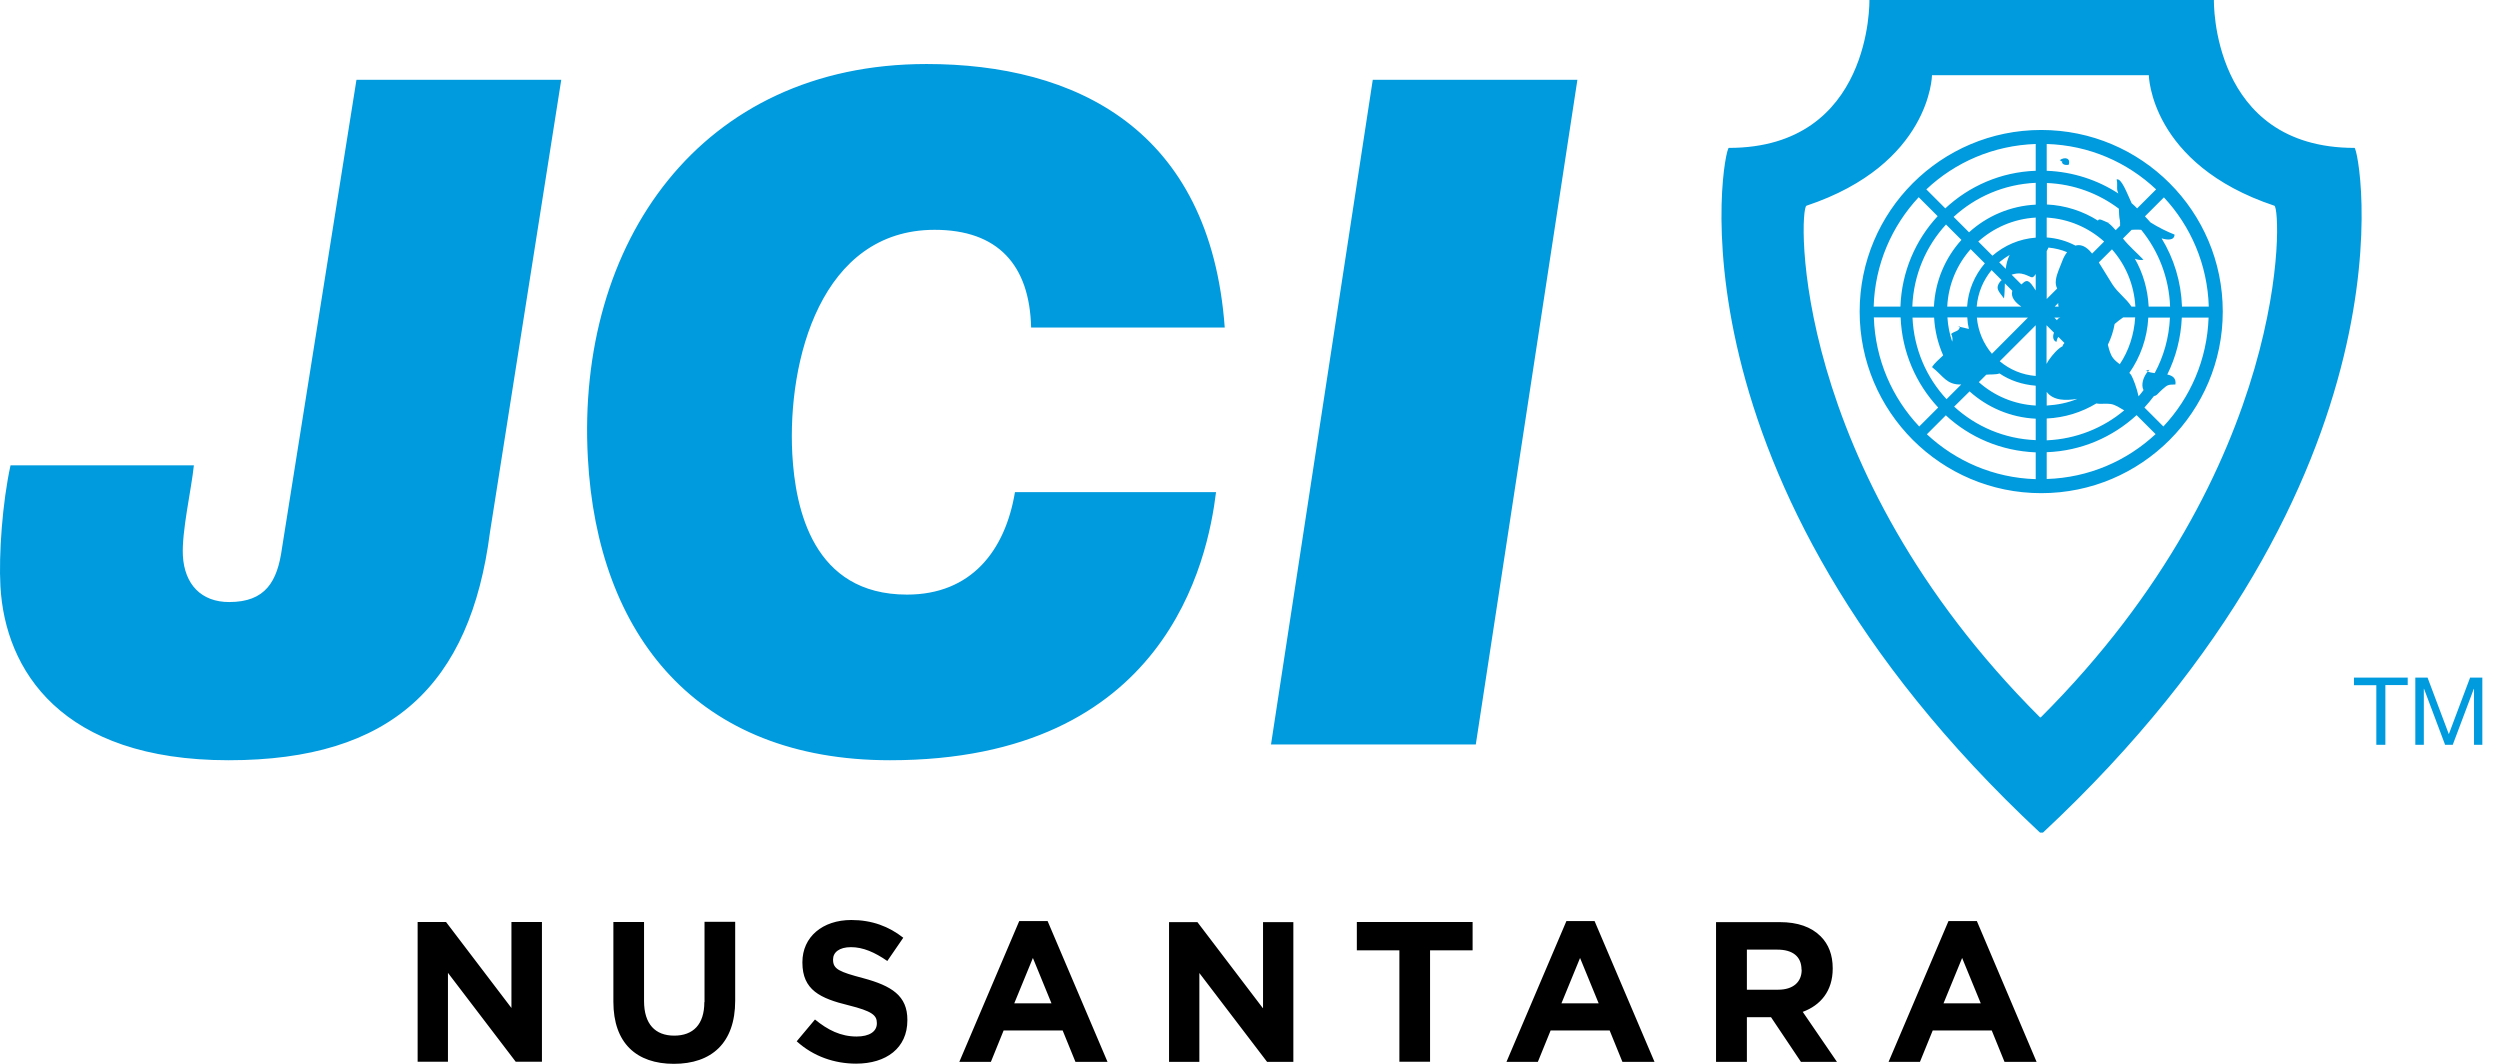
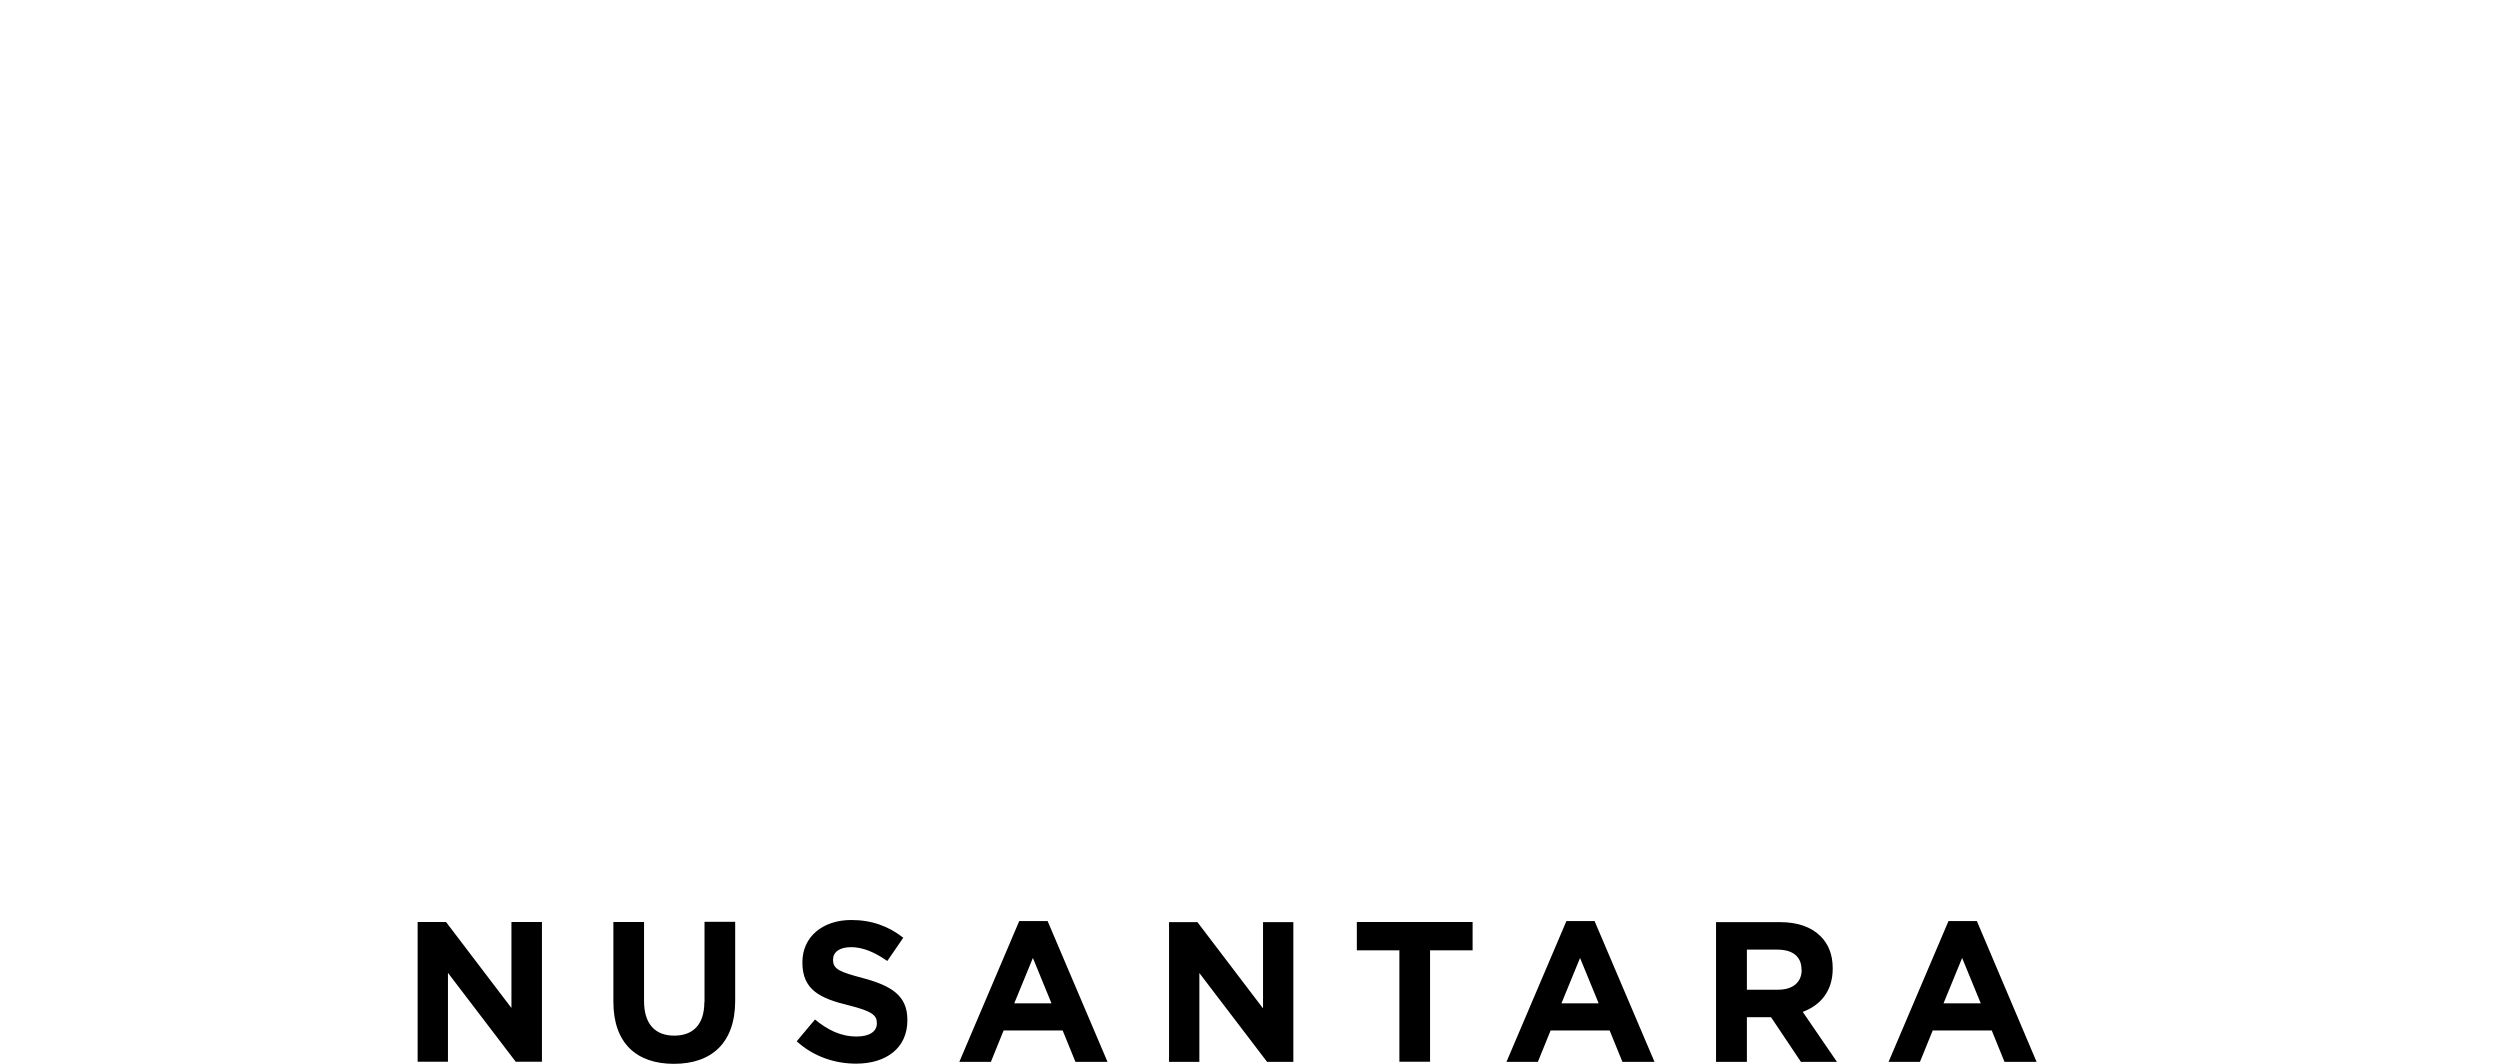
<svg xmlns="http://www.w3.org/2000/svg" width="94" height="40" viewBox="0 0 94 40" fill="none">
-   <path d="M13.403 3.001H21.103L18.423 20.01C17.683 25.751 14.723 28.585 8.596 28.585C2.296 28.585 0.19 25.191 0.016 22.044C-0.05 20.85 0.09 18.89 0.396 17.496H7.29C7.196 18.403 6.83 19.977 6.876 20.89C6.936 21.977 7.57 22.637 8.616 22.637C9.983 22.637 10.43 21.87 10.603 20.61L13.403 3.001ZM92.876 25.478L92.076 27.605L91.276 25.478H90.816V28.005H91.136V25.898H91.143L91.936 28.005H92.223L93.016 25.898H93.023V28.005H93.336V25.478H92.876ZM88.51 25.764H89.35V28.005H89.69V25.758H90.53V25.478H88.51V25.764ZM47.79 27.991H55.49L59.31 3.001H51.616L47.79 27.991ZM35.143 8.641C37.523 8.641 38.716 9.968 38.77 12.315H46.05C45.503 4.821 40.403 2.407 34.836 2.407C26.336 2.407 21.663 9.128 22.103 17.209C22.463 23.897 26.216 28.585 33.463 28.585C43.856 28.585 45.41 21.064 45.723 18.503H38.163C37.796 20.71 36.516 22.357 34.103 22.357C30.57 22.357 29.903 19.137 29.79 17.07C29.603 13.536 30.876 8.641 35.143 8.641ZM83.576 11.715C83.576 15.483 80.523 18.543 76.75 18.543C72.983 18.543 69.923 15.483 69.923 11.715C69.923 7.941 72.983 4.887 76.75 4.887C80.516 4.887 83.576 7.941 83.576 11.715ZM70.45 11.529H71.456C71.503 10.215 72.023 9.028 72.856 8.128L72.143 7.415C71.13 8.501 70.496 9.942 70.45 11.529ZM74.883 10.155C74.57 10.535 74.37 11.002 74.323 11.529H76.003C75.77 11.369 75.596 11.175 75.663 10.935L75.383 10.655C75.376 10.848 75.376 11.042 75.35 11.222C75.176 10.969 74.983 10.855 75.223 10.568C75.236 10.555 75.25 10.548 75.263 10.535L74.883 10.155ZM75.416 10.108C75.436 9.922 75.483 9.748 75.563 9.588C75.423 9.668 75.29 9.762 75.17 9.862L75.416 10.108ZM74.33 11.942C74.376 12.462 74.583 12.929 74.896 13.302L76.25 11.942H74.33ZM74.63 9.902L74.096 9.368C73.583 9.948 73.256 10.695 73.216 11.529H73.963C74.003 10.909 74.25 10.348 74.63 9.902ZM72.643 13.802C72.73 13.662 72.903 13.516 73.063 13.362C72.87 12.922 72.75 12.449 72.723 11.942H71.91C71.963 13.129 72.436 14.196 73.19 15.009L73.743 14.456C73.19 14.476 73.07 14.136 72.643 13.802ZM74.03 12.369C73.996 12.229 73.976 12.082 73.97 11.935H73.223C73.243 12.255 73.303 12.555 73.403 12.849C73.423 12.755 73.416 12.655 73.363 12.555C73.496 12.442 73.663 12.469 73.69 12.289C73.783 12.315 73.916 12.335 74.03 12.369ZM73.75 9.021L73.17 8.441C72.416 9.262 71.95 10.335 71.903 11.529H72.716C72.763 10.562 73.143 9.695 73.75 9.021ZM72.163 16.036L72.876 15.323C72.043 14.429 71.516 13.242 71.463 11.935H70.456C70.51 13.522 71.143 14.956 72.163 16.036ZM76.543 17.009C75.236 16.956 74.056 16.443 73.163 15.616L72.45 16.329C73.53 17.336 74.963 17.97 76.543 18.016V17.009ZM76.543 15.743C75.59 15.696 74.723 15.316 74.056 14.716L73.476 15.289C74.29 16.036 75.363 16.503 76.543 16.549V15.743ZM76.543 14.502C76.043 14.462 75.576 14.309 75.183 14.042C75.01 14.096 74.843 14.069 74.683 14.089L74.403 14.369C74.983 14.883 75.723 15.203 76.543 15.249V14.502ZM76.543 12.229L75.19 13.582C75.563 13.896 76.03 14.096 76.543 14.136V12.229ZM76.543 10.302C76.39 10.555 76.363 10.355 76.003 10.288C75.89 10.268 75.763 10.288 75.636 10.328L76.003 10.695C76.156 10.562 76.236 10.455 76.456 10.789C76.483 10.835 76.516 10.875 76.543 10.922V10.302ZM76.543 8.181C75.716 8.228 74.963 8.561 74.383 9.082L74.916 9.615C75.363 9.228 75.923 8.982 76.543 8.935V8.181ZM76.543 6.874C75.35 6.928 74.276 7.401 73.456 8.155L74.036 8.735C74.703 8.128 75.583 7.741 76.543 7.695V6.874ZM76.543 5.414C74.95 5.468 73.51 6.101 72.43 7.121L73.143 7.835C74.043 6.995 75.23 6.468 76.543 6.421V5.414ZM76.956 6.421C77.95 6.461 78.87 6.768 79.65 7.275C79.636 7.241 79.623 7.208 79.616 7.181C79.583 7.041 79.63 6.888 79.583 6.748C79.763 6.681 79.97 7.255 80.15 7.641C80.223 7.701 80.29 7.768 80.356 7.835L81.07 7.121C79.99 6.101 78.55 5.461 76.956 5.414V6.421ZM80.756 13.969C80.823 14.002 80.916 14.016 81.016 14.029C81.356 13.402 81.556 12.695 81.59 11.942H80.776C80.736 12.716 80.476 13.429 80.063 14.022C80.09 14.049 80.116 14.076 80.136 14.109C80.21 14.242 80.343 14.582 80.41 14.902C80.476 14.829 80.536 14.749 80.596 14.669C80.49 14.456 80.596 14.162 80.756 13.969ZM79.256 12.962C79.303 13.149 79.35 13.336 79.456 13.469C79.523 13.556 79.616 13.629 79.703 13.696C80.043 13.189 80.243 12.582 80.283 11.935H79.83C79.723 12.009 79.616 12.089 79.51 12.182C79.463 12.455 79.376 12.716 79.256 12.962ZM79.423 10.688C79.643 11.028 79.943 11.215 80.143 11.529H80.29C80.243 10.702 79.923 9.955 79.41 9.375L78.916 9.868C79.09 10.135 79.25 10.422 79.423 10.688ZM81.596 11.529C81.556 10.435 81.156 9.435 80.51 8.641C80.45 8.635 80.383 8.635 80.296 8.635C80.256 8.635 80.203 8.641 80.15 8.641L79.823 8.968C80.056 9.262 80.336 9.495 80.596 9.768C80.476 9.788 80.37 9.768 80.27 9.728C80.576 10.262 80.756 10.875 80.79 11.529H81.596ZM76.956 7.688C77.663 7.721 78.323 7.941 78.883 8.295C78.916 8.188 79.096 8.308 79.25 8.368C79.363 8.448 79.456 8.548 79.55 8.655L79.716 8.488C79.71 8.441 79.723 8.388 79.71 8.301C79.676 8.148 79.676 8.001 79.67 7.848C78.91 7.275 77.976 6.921 76.963 6.881V7.688H76.956ZM76.956 8.928C77.343 8.955 77.71 9.062 78.036 9.235C78.196 9.188 78.376 9.228 78.57 9.428C78.603 9.462 78.63 9.502 78.663 9.535L79.116 9.082C78.536 8.561 77.783 8.228 76.956 8.181V8.928ZM76.956 11.242L77.35 10.848C77.303 10.755 77.283 10.662 77.303 10.515C77.336 10.282 77.456 10.048 77.536 9.828C77.583 9.695 77.65 9.575 77.723 9.482C77.503 9.388 77.27 9.335 77.023 9.308C77.003 9.348 76.976 9.395 76.956 9.442V11.242ZM77.243 11.942L77.343 12.042C77.363 11.989 77.403 11.955 77.476 11.942H77.243ZM77.403 11.529C77.39 11.482 77.383 11.435 77.39 11.395L77.256 11.529H77.403ZM76.956 13.676C76.99 13.609 77.023 13.549 77.063 13.502C77.156 13.369 77.376 13.095 77.57 13.009L77.55 13.015C77.563 12.969 77.59 12.929 77.623 12.896L77.396 12.669C77.37 12.695 77.343 12.749 77.323 12.855C77.183 12.809 77.176 12.635 77.23 12.509L76.95 12.229V13.676H76.956ZM76.956 15.249C77.363 15.223 77.75 15.149 78.11 14.996C77.67 15.069 77.21 15.069 76.956 14.736V15.249ZM76.956 16.556C78.063 16.509 79.076 16.096 79.87 15.429C79.703 15.336 79.543 15.216 79.356 15.189C79.163 15.162 78.983 15.203 78.823 15.169C78.27 15.503 77.636 15.703 76.956 15.736V16.556ZM81.05 16.323L80.336 15.609C79.436 16.436 78.256 16.956 76.956 17.003V18.01C78.536 17.963 79.97 17.33 81.05 16.323ZM83.043 11.942H82.036C82.003 12.709 81.81 13.436 81.49 14.082C81.683 14.122 81.83 14.216 81.796 14.456C81.503 14.462 81.503 14.469 81.303 14.642C81.136 14.789 81.096 14.883 80.99 14.889C80.876 15.043 80.756 15.182 80.63 15.323L81.343 16.036C82.356 14.956 82.99 13.522 83.043 11.942ZM83.05 11.529C83.003 9.942 82.37 8.501 81.363 7.421L80.65 8.135C80.716 8.208 80.79 8.281 80.856 8.361C81.15 8.548 81.476 8.708 81.763 8.821C81.756 9.048 81.49 9.028 81.276 8.961C81.736 9.715 82.01 10.588 82.043 11.529H83.05ZM80.69 13.936C80.71 13.949 80.736 13.956 80.763 13.969C80.783 13.949 80.796 13.922 80.816 13.902L80.69 13.936ZM77.45 6.021C77.47 6.028 77.496 6.054 77.51 6.074L77.543 6.041C77.49 6.168 77.643 6.228 77.783 6.194C77.87 5.941 77.63 5.888 77.45 6.021ZM79.243 8.355L79.25 8.361C79.276 8.375 79.31 8.381 79.336 8.381L79.243 8.355ZM73.603 12.269C73.623 12.275 73.656 12.282 73.69 12.289C73.69 12.282 73.696 12.275 73.696 12.269H73.603ZM76.816 31.305H76.703C62.356 17.916 64.81 5.561 65.003 5.561C70.41 5.561 70.29 0 70.29 0H76.71H76.823H83.243C83.243 0 83.116 5.561 88.53 5.561C88.71 5.561 91.163 17.916 76.816 31.305ZM85.516 7.735C80.843 6.174 80.796 2.827 80.796 2.827H76.736H76.703H72.643C72.643 2.827 72.596 6.174 67.923 7.735C67.636 7.828 67.263 17.543 76.703 26.971H76.736C86.176 17.536 85.796 7.828 85.516 7.735Z" fill="#009ADE" />
  <path d="M19.236 34.666H20.377V39.92H19.39L16.843 36.579V39.92H15.703V34.666H16.77L19.23 37.9V34.666H19.236ZM26.483 37.68C26.483 38.52 26.063 38.94 25.35 38.94C24.637 38.94 24.216 38.506 24.216 37.64V34.666H23.063V37.666C23.063 39.22 23.93 40 25.337 40C26.75 40 27.643 39.22 27.643 37.626V34.659H26.49V37.68H26.483ZM32.456 36.779C31.55 36.539 31.323 36.439 31.323 36.086V36.073C31.323 35.813 31.55 35.613 31.997 35.613C32.45 35.613 32.89 35.806 33.363 36.133L33.963 35.259C33.423 34.833 32.783 34.592 32.01 34.592C30.93 34.592 30.17 35.226 30.17 36.179V36.193C30.17 37.226 30.843 37.54 31.91 37.8C32.79 38.02 32.97 38.173 32.97 38.466V38.48C32.97 38.786 32.69 38.973 32.21 38.973C31.61 38.973 31.123 38.727 30.643 38.333L29.956 39.153C30.59 39.727 31.383 39.993 32.19 39.993C33.323 39.993 34.117 39.407 34.117 38.366V38.353C34.123 37.44 33.523 37.066 32.456 36.779ZM39.39 34.632L41.643 39.927H40.437L39.956 38.746H37.736L37.257 39.927H36.07L38.323 34.632H39.39ZM39.536 37.726L38.837 36.019L38.136 37.726H39.536ZM47.483 37.906L45.023 34.672H43.956V39.927H45.096V36.586L47.643 39.927H48.63V34.672H47.49V37.906H47.483ZM51.017 35.733H52.617V39.92H53.77V35.733H55.37V34.666H51.017V35.733ZM59.956 34.632L62.21 39.927H61.003L60.523 38.746H58.303L57.823 39.927H56.643L58.897 34.632H59.956ZM60.11 37.726L59.41 36.019L58.71 37.726H60.11ZM67.783 38.046L69.07 39.927H67.716L66.59 38.246H65.683V39.927H64.523V34.672H66.923C67.59 34.672 68.103 34.852 68.457 35.206C68.757 35.506 68.91 35.906 68.91 36.406V36.419C68.91 37.266 68.45 37.8 67.783 38.046ZM67.737 36.459C67.737 35.959 67.397 35.706 66.83 35.706H65.683V37.213H66.856C67.43 37.213 67.743 36.919 67.743 36.466V36.459H67.737ZM76.576 39.927H75.37L74.89 38.746H72.67L72.19 39.927H71.01L73.263 34.632H74.33L76.576 39.927ZM74.477 37.726L73.776 36.019L73.076 37.726H74.477Z" fill="black" />
</svg>